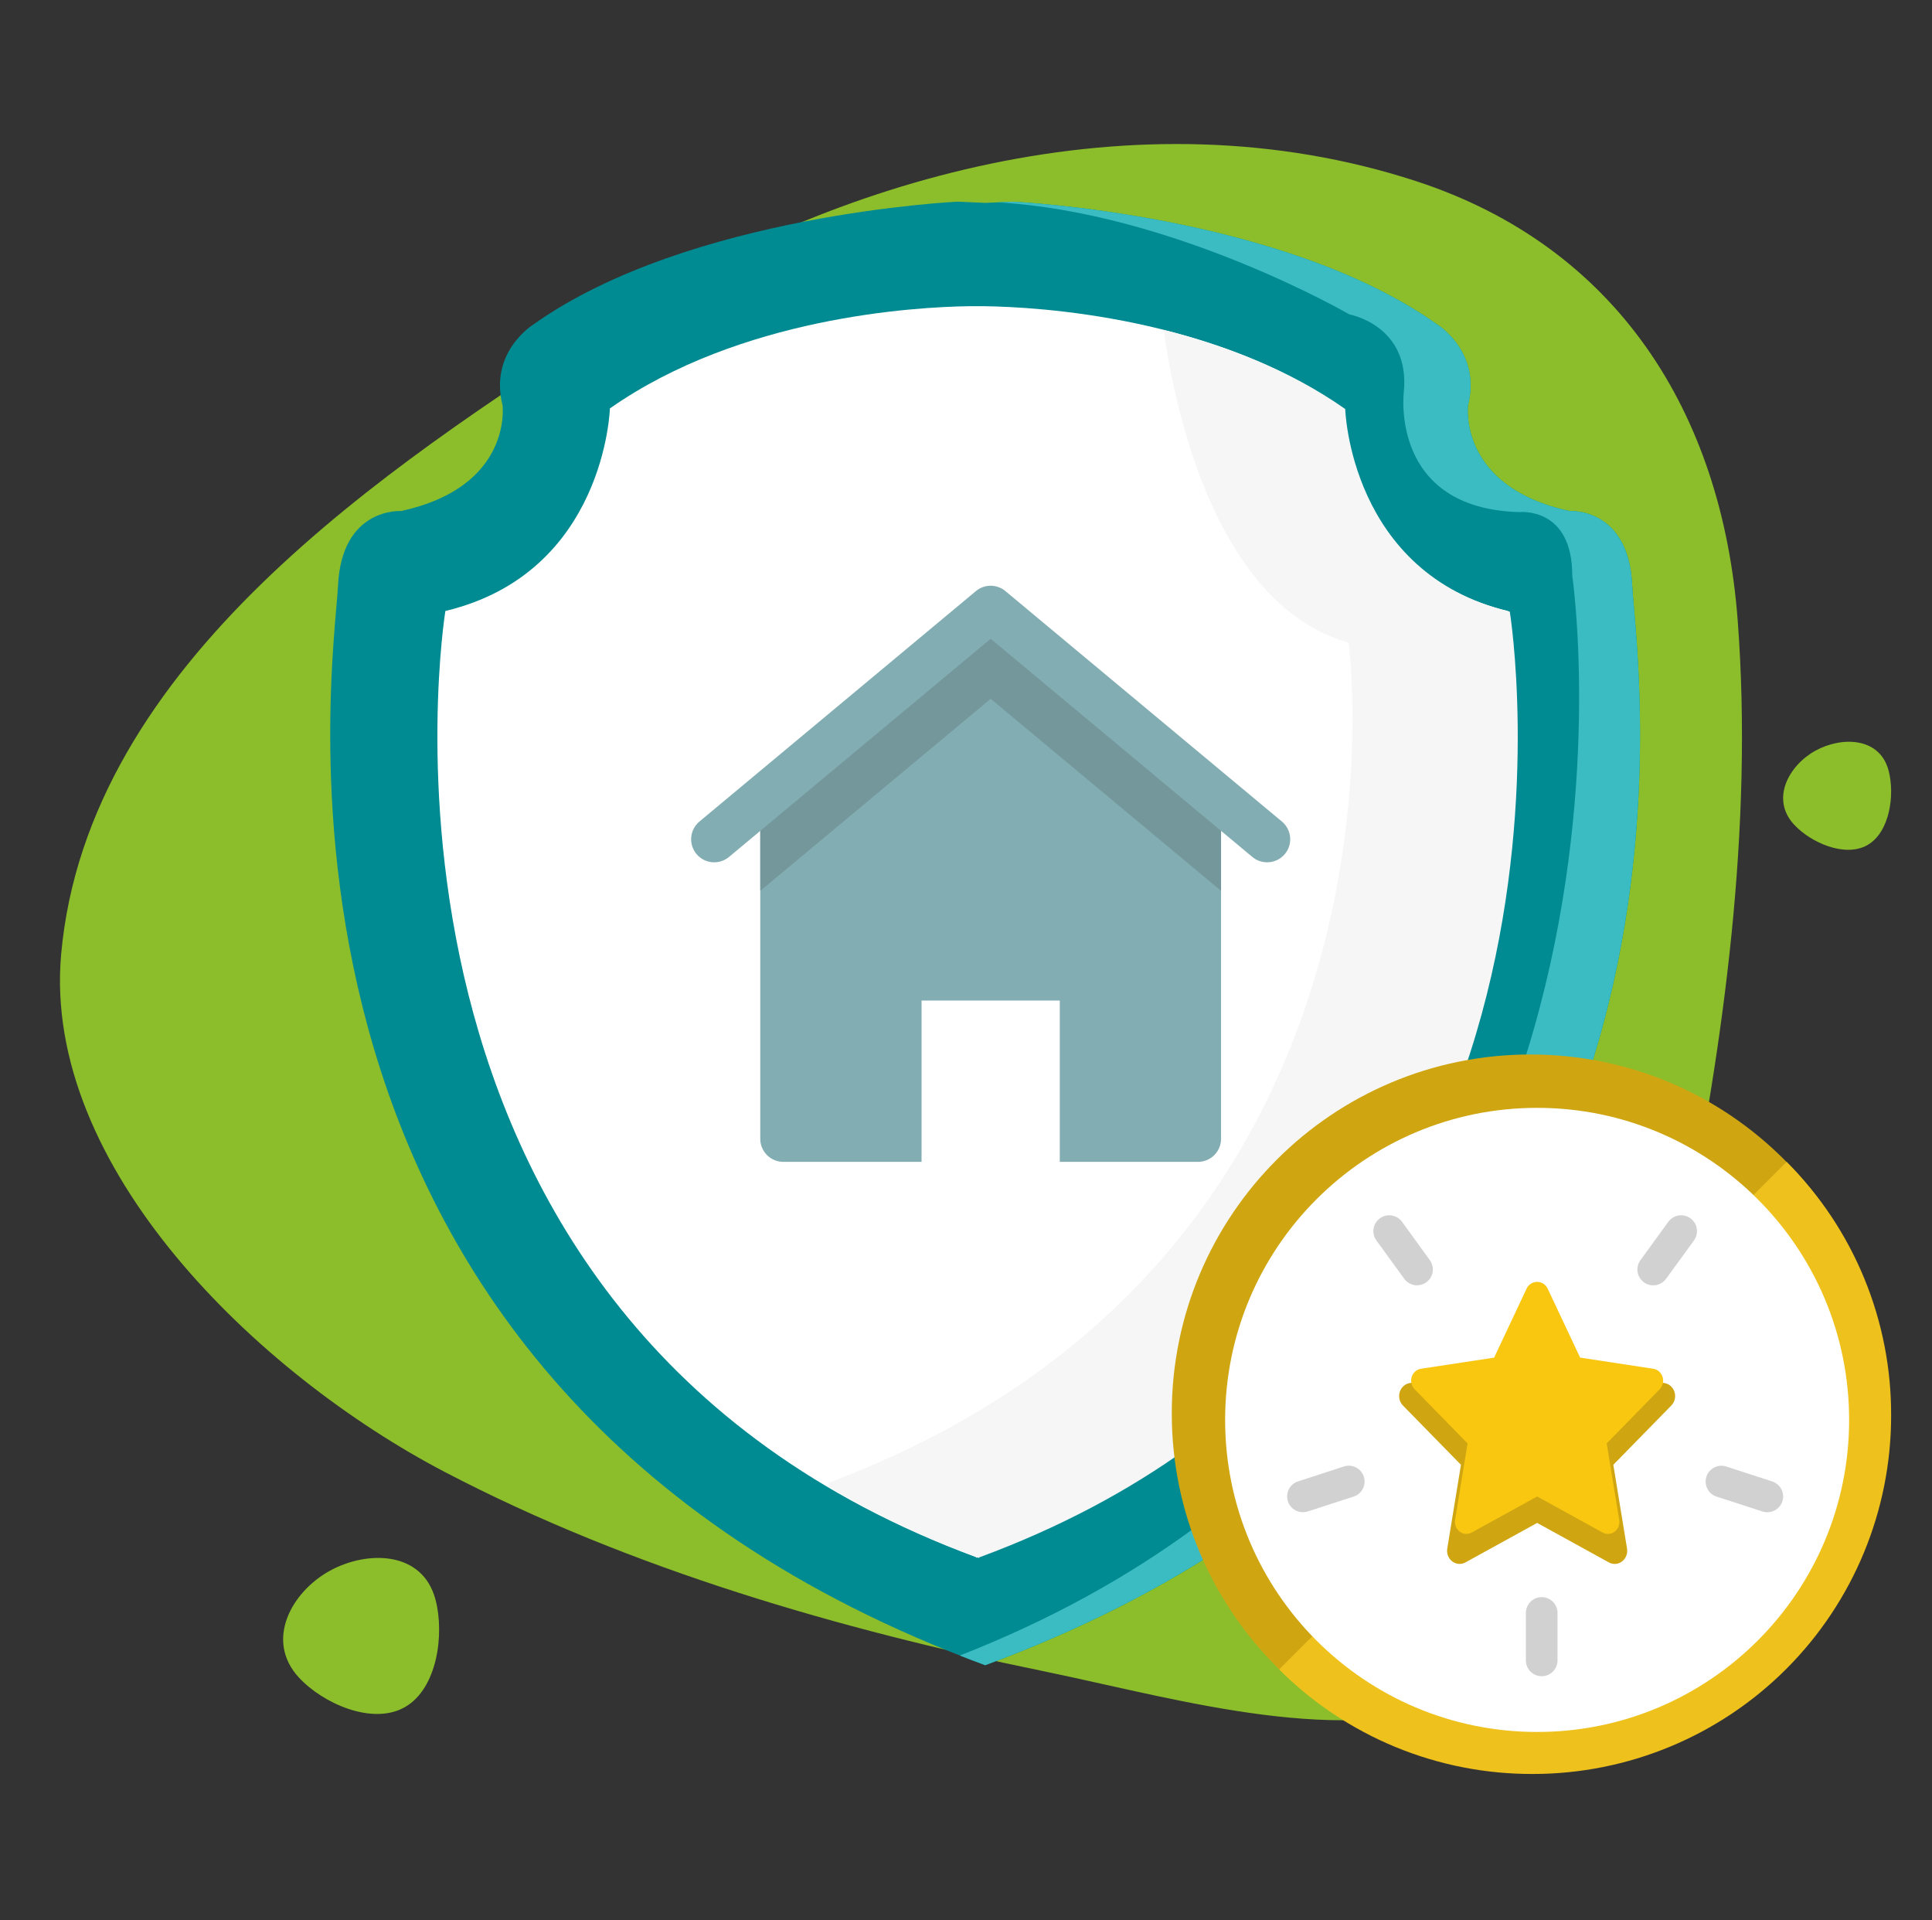
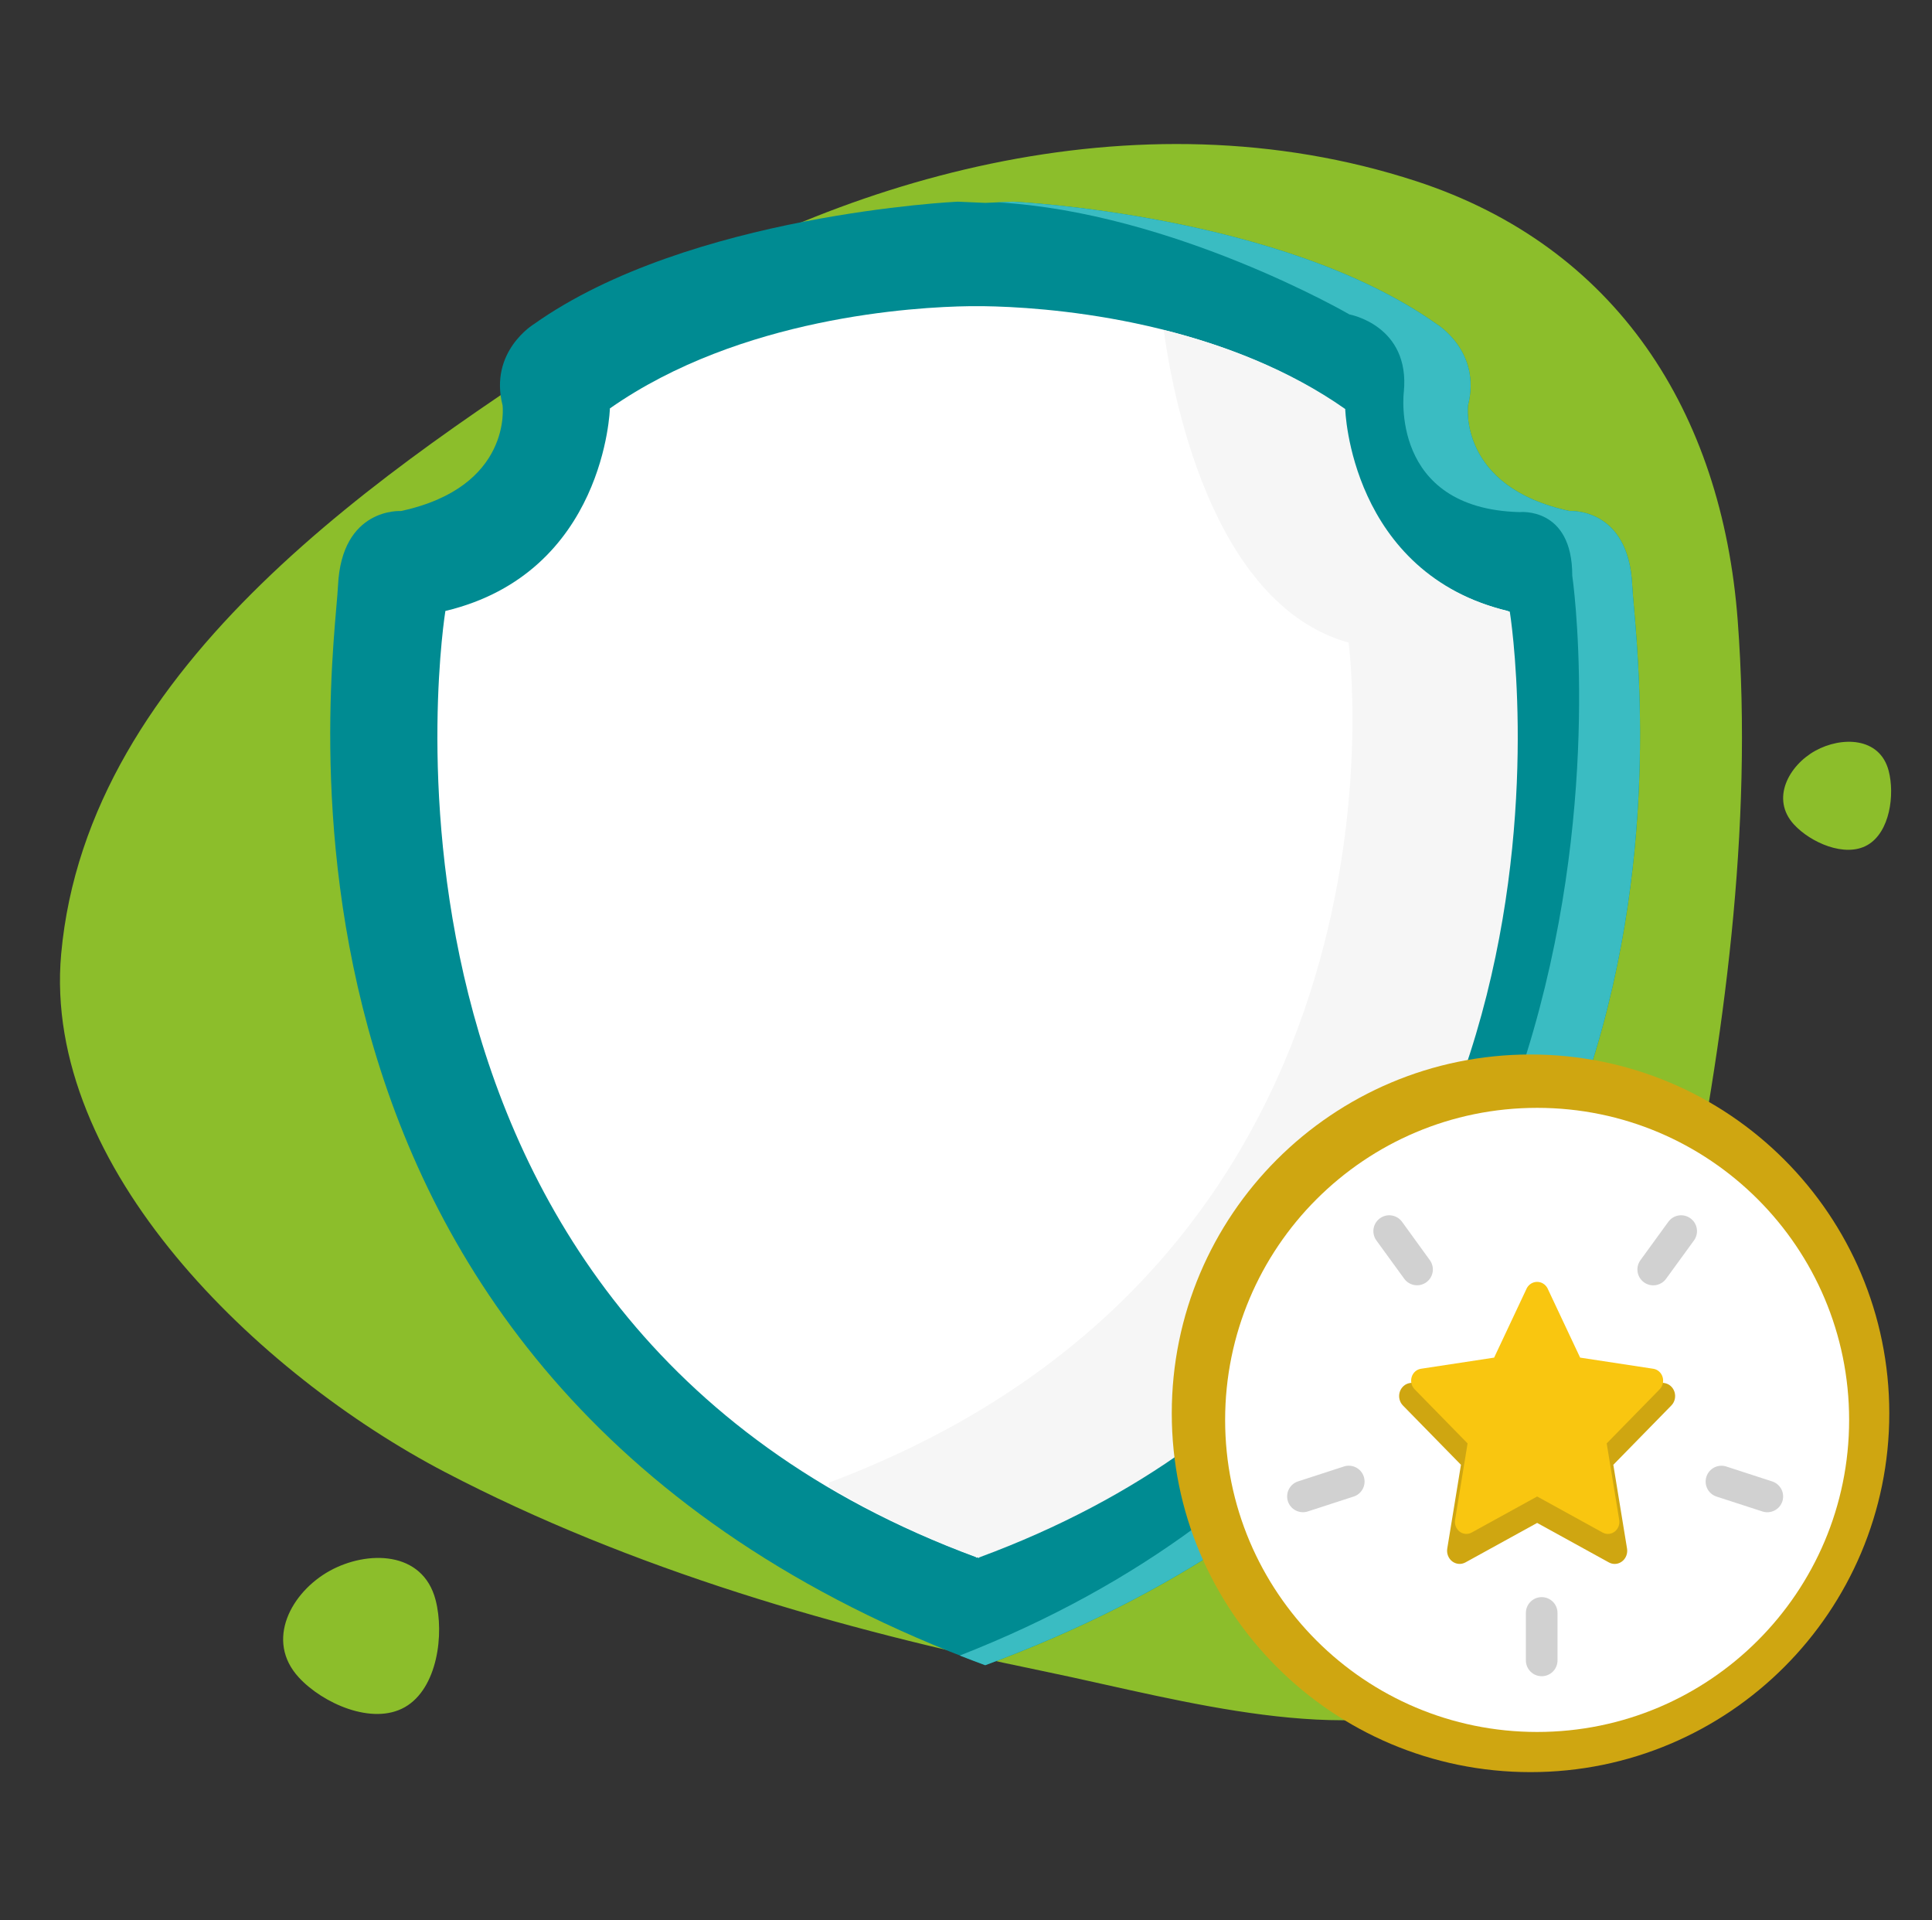
<svg xmlns="http://www.w3.org/2000/svg" width="161" height="160" fill="none" viewBox="0 0 161 160">
  <rect x="0" y="0" width="161" height="160" fill="#333333" stroke="none" />
  <path fill="#8CBE2B" fill-rule="evenodd" d="M37.067 122.643c-15.565-8.138-33.568-25.419-31.97-43.152C7.29 55.2 32.295 38.961 50.476 27.154l.564-.367c18.256-11.846 43.547-19.33 66.975-11.692 16.697 5.452 25.479 19.238 26.792 36.574 1.313 17.335-1.174 35.255-4.529 51.645-.343 1.676-.673 3.43-1.01 5.228v.001c-2.188 11.663-4.723 25.181-13.719 31.222-8.997 6.042-22.112 3.12-33.63.554-1.774-.395-3.51-.782-5.187-1.126-16.571-3.401-34.093-8.409-49.664-16.55zm-.768 10.661c.742 2.846.156 7.379-2.557 8.929-2.713 1.549-6.862-.321-8.841-2.473-2.838-3.08-.628-7.112 2.58-8.884 3.106-1.712 7.747-1.695 8.818 2.428zm119.32-62.896c1.879-1.073 2.285-4.21 1.771-6.181-.741-2.855-3.955-2.867-6.105-1.681-2.22 1.226-3.751 4.018-1.786 6.15 1.37 1.49 4.242 2.785 6.12 1.712z" clip-rule="evenodd" />
  <path fill="#008B92" d="M136.019 48.785c-.303-6.547-5.219-6.207-5.219-6.207-9.329-2.012-8.468-8.803-8.468-8.803 1.146-4.504-2.609-6.77-2.609-6.77-12.926-9.165-35.317-10.202-35.317-10.202l-2.301.1-2.302-.1S57.417 17.84 44.491 27.006c0 0-3.756 2.265-2.61 6.769 0 0 .857 6.796-8.472 8.803 0 0-4.938-.322-5.242 6.225-.303 6.546-9.65 66.451 53.938 89.937 63.565-23.505 54.222-83.404 53.914-89.955z" />
  <path fill="#fff" d="M125.658 50.905c-13.329-3.172-13.714-16.877-13.714-16.877-10.874-7.625-25.372-8.454-29.957-8.517h-1.205c-4.576.063-19.092.906-29.957 8.517 0 0-.385 13.692-13.71 16.877 0 0-9.614 58.953 44.224 78.833v.036h.095v-.036c53.833-19.88 44.224-78.833 44.224-78.833z" />
  <path fill="#F6F6F6" d="M81.489 129.801h.095v-.036c53.833-19.858 44.232-78.806 44.232-78.806-13.329-3.171-13.714-16.88-13.714-16.88-4.721-3.317-10.135-5.347-15.123-6.588.657 4.929 3.828 22.816 15.404 26.05 0 0 6.918 51.143-43.308 69.99v.353c3.956 2.337 8.117 4.309 12.432 5.89l-.018.027z" />
  <path fill="#3ABCC2" d="M136.019 48.785c-.303-6.547-5.219-6.207-5.219-6.207-9.329-2.012-8.468-8.803-8.468-8.803 1.147-4.504-2.609-6.77-2.609-6.77-12.926-9.165-35.317-10.202-35.317-10.202l-1.314.054c14.711.838 29.363 9.342 29.363 9.342s5.066.906 4.531 6.452c0 0-1.228 9.727 9.646 10.017 0 0 4.395-.48 4.39 5.292 0 0 9.727 66.193-51.038 89.974.698.272 1.4.544 2.116.806 63.57-23.505 54.227-83.404 53.919-89.955z" />
-   <path fill="#82ADB2" d="M82.555 50.725L63.356 66.724v28.159c0 .51.203.997.563 1.358.36.36.848.562 1.357.562h11.52v-13.44h11.52v13.44h11.518c.51 0 .998-.203 1.358-.563.36-.36.562-.848.562-1.357v-28.16L82.555 50.726z" />
-   <path fill="#74979B" d="M63.356 66.724v7.499l19.2-16 19.198 16v-7.5L82.555 50.726 63.356 66.724z" />
-   <path fill="#82ADB2" d="M105.594 71.844c-.449 0-.884-.156-1.229-.443l-21.81-18.18-21.808 18.18c-.194.161-.418.283-.659.358-.24.076-.494.102-.745.08-.252-.023-.496-.095-.72-.213-.223-.117-.421-.277-.583-.47-.162-.195-.284-.419-.359-.66-.075-.24-.102-.494-.079-.745.023-.252.095-.496.212-.72.118-.223.278-.421.472-.583l23.038-19.199c.346-.288.781-.446 1.231-.446.45 0 .885.158 1.23.446l23.039 19.199c.304.253.523.593.626.974.103.381.087.785-.048 1.157-.134.37-.38.692-.704.918-.324.227-.709.348-1.104.347z" />
  <path fill="#CFA611" d="M127.545 147.649c16.511 0 29.896-13.385 29.896-29.896 0-16.511-13.385-29.896-29.896-29.896-16.512 0-29.897 13.385-29.897 29.896 0 16.511 13.385 29.896 29.897 29.896z" />
-   <path fill="#EEC11C" d="M148.887 96.803l-42.293 42.292c2.777 2.774 6.075 4.971 9.704 6.466 3.629 1.494 7.518 2.256 11.442 2.242 7.918 0 15.512-3.146 21.11-8.744 5.599-5.599 8.744-13.192 8.744-21.11.014-3.925-.747-7.813-2.242-11.443-1.494-3.629-3.691-6.927-6.465-9.703z" />
  <path fill="#fff" d="M128.094 144.303c14.36 0 26-11.641 26-26 0-14.36-11.64-26-26-26-14.359 0-26 11.64-26 26 0 14.359 11.641 26 26 26z" />
  <path fill="#D1D1D1" fill-rule="evenodd" d="M141.222 101.886c-.091-.148-.21-.276-.351-.378-.282-.206-.635-.292-.98-.238-.345.053-.655.242-.861.524l-2.325 3.199c-.207.283-.292.636-.238.982.054.345.243.656.526.862.283.206.636.292.982.237.346-.054.656-.243.862-.526l2.325-3.195c.103-.14.176-.299.217-.468.041-.168.048-.344.021-.515-.027-.171-.088-.336-.178-.484zm7.309 23.2c-.108.332-.344.608-.655.767-.312.158-.674.187-1.006.079l-3.766-1.222c-.171-.047-.332-.129-.471-.24-.139-.111-.254-.249-.339-.406-.084-.157-.136-.329-.152-.507-.015-.177.005-.356.06-.525.055-.169.144-.326.261-.46.117-.134.26-.243.421-.32.16-.077.335-.121.513-.129.178-.008.355.02.522.083l3.76 1.222c.333.107.61.341.769.652.16.311.19.673.083 1.006zm-20.056 14.572c-.35 0-.685-.138-.932-.386-.247-.247-.386-.582-.386-.932v-3.954c0-.349.139-.685.386-.932s.582-.386.932-.386c.349 0 .685.139.932.386s.386.583.386.932v3.954c0 .35-.139.685-.386.932-.247.248-.583.386-.932.386zm-13.482-38.15c.14-.102.299-.176.468-.217.169-.041.344-.048.515-.021.172.027.336.088.484.179.148.091.277.21.379.35l2.314 3.194c.206.283.29.636.236.981-.055.345-.244.655-.527.86-.283.206-.636.291-.981.236-.345-.055-.655-.244-.86-.527l-2.326-3.199c-.203-.283-.286-.635-.23-.98.056-.344.246-.652.528-.856zm-7.588 22.572c-.158.312-.187.673-.079 1.006.109.332.345.607.656.765.311.158.673.186 1.005.078l3.76-1.222c.172-.047.332-.129.472-.24.139-.111.254-.249.338-.406.085-.157.136-.329.152-.506.016-.178-.004-.356-.059-.526-.055-.169-.144-.326-.261-.46-.117-.134-.261-.243-.421-.32-.161-.077-.335-.121-.513-.129-.178-.008-.355.02-.522.083l-3.761 1.222c-.332.108-.608.344-.767.655z" clip-rule="evenodd" />
  <path fill="#CFA611" d="M134.558 130.303c-.169 0-.336-.044-.486-.127l-5.976-3.29-5.975 3.29c-.173.094-.367.137-.561.122-.195-.015-.381-.086-.539-.206-.157-.12-.28-.284-.353-.473-.074-.19-.096-.397-.063-.598l1.141-6.979-4.836-4.94c-.14-.143-.238-.324-.285-.523-.047-.198-.04-.407.02-.601.061-.195.172-.368.321-.5.149-.132.33-.217.523-.247l6.681-1.017 2.988-6.349c.095-.171.232-.313.397-.412.164-.098.35-.15.539-.15.19 0 .376.052.54.15.164.099.301.241.397.412l2.988 6.349 6.68 1.017c.193.03.375.115.524.247.149.132.26.305.32.5.06.194.068.403.021.601-.047.199-.146.38-.286.523l-4.834 4.94 1.142 6.979c.025.157.018.319-.022.473-.04.154-.111.297-.209.419-.098.122-.221.22-.358.287-.138.068-.289.103-.441.103h.002z" />
  <path fill="#F9C610" d="M133.996 127.803c-.155 0-.307-.04-.444-.116l-5.456-3.004-5.456 3.004c-.157.086-.335.125-.512.111-.178-.013-.348-.078-.492-.188-.144-.11-.255-.259-.323-.432-.067-.173-.087-.362-.057-.545l1.042-6.372-4.415-4.511c-.128-.131-.218-.296-.261-.477-.043-.182-.036-.372.019-.55.055-.177.156-.336.292-.456.137-.12.302-.198.479-.225l6.099-.929 2.728-5.797c.088-.156.212-.286.362-.376.151-.09.32-.137.493-.137s.343.047.493.137c.15.09.275.22.362.376l2.729 5.797 6.099.929c.176.027.342.105.478.225.136.12.238.279.293.456.055.178.061.368.018.55-.042.181-.133.346-.26.477l-4.414 4.511 1.042 6.372c.024.143.017.29-.019.431-.037.141-.102.271-.192.383-.089.111-.201.201-.327.262-.126.062-.263.094-.402.094h.002z" />
</svg>